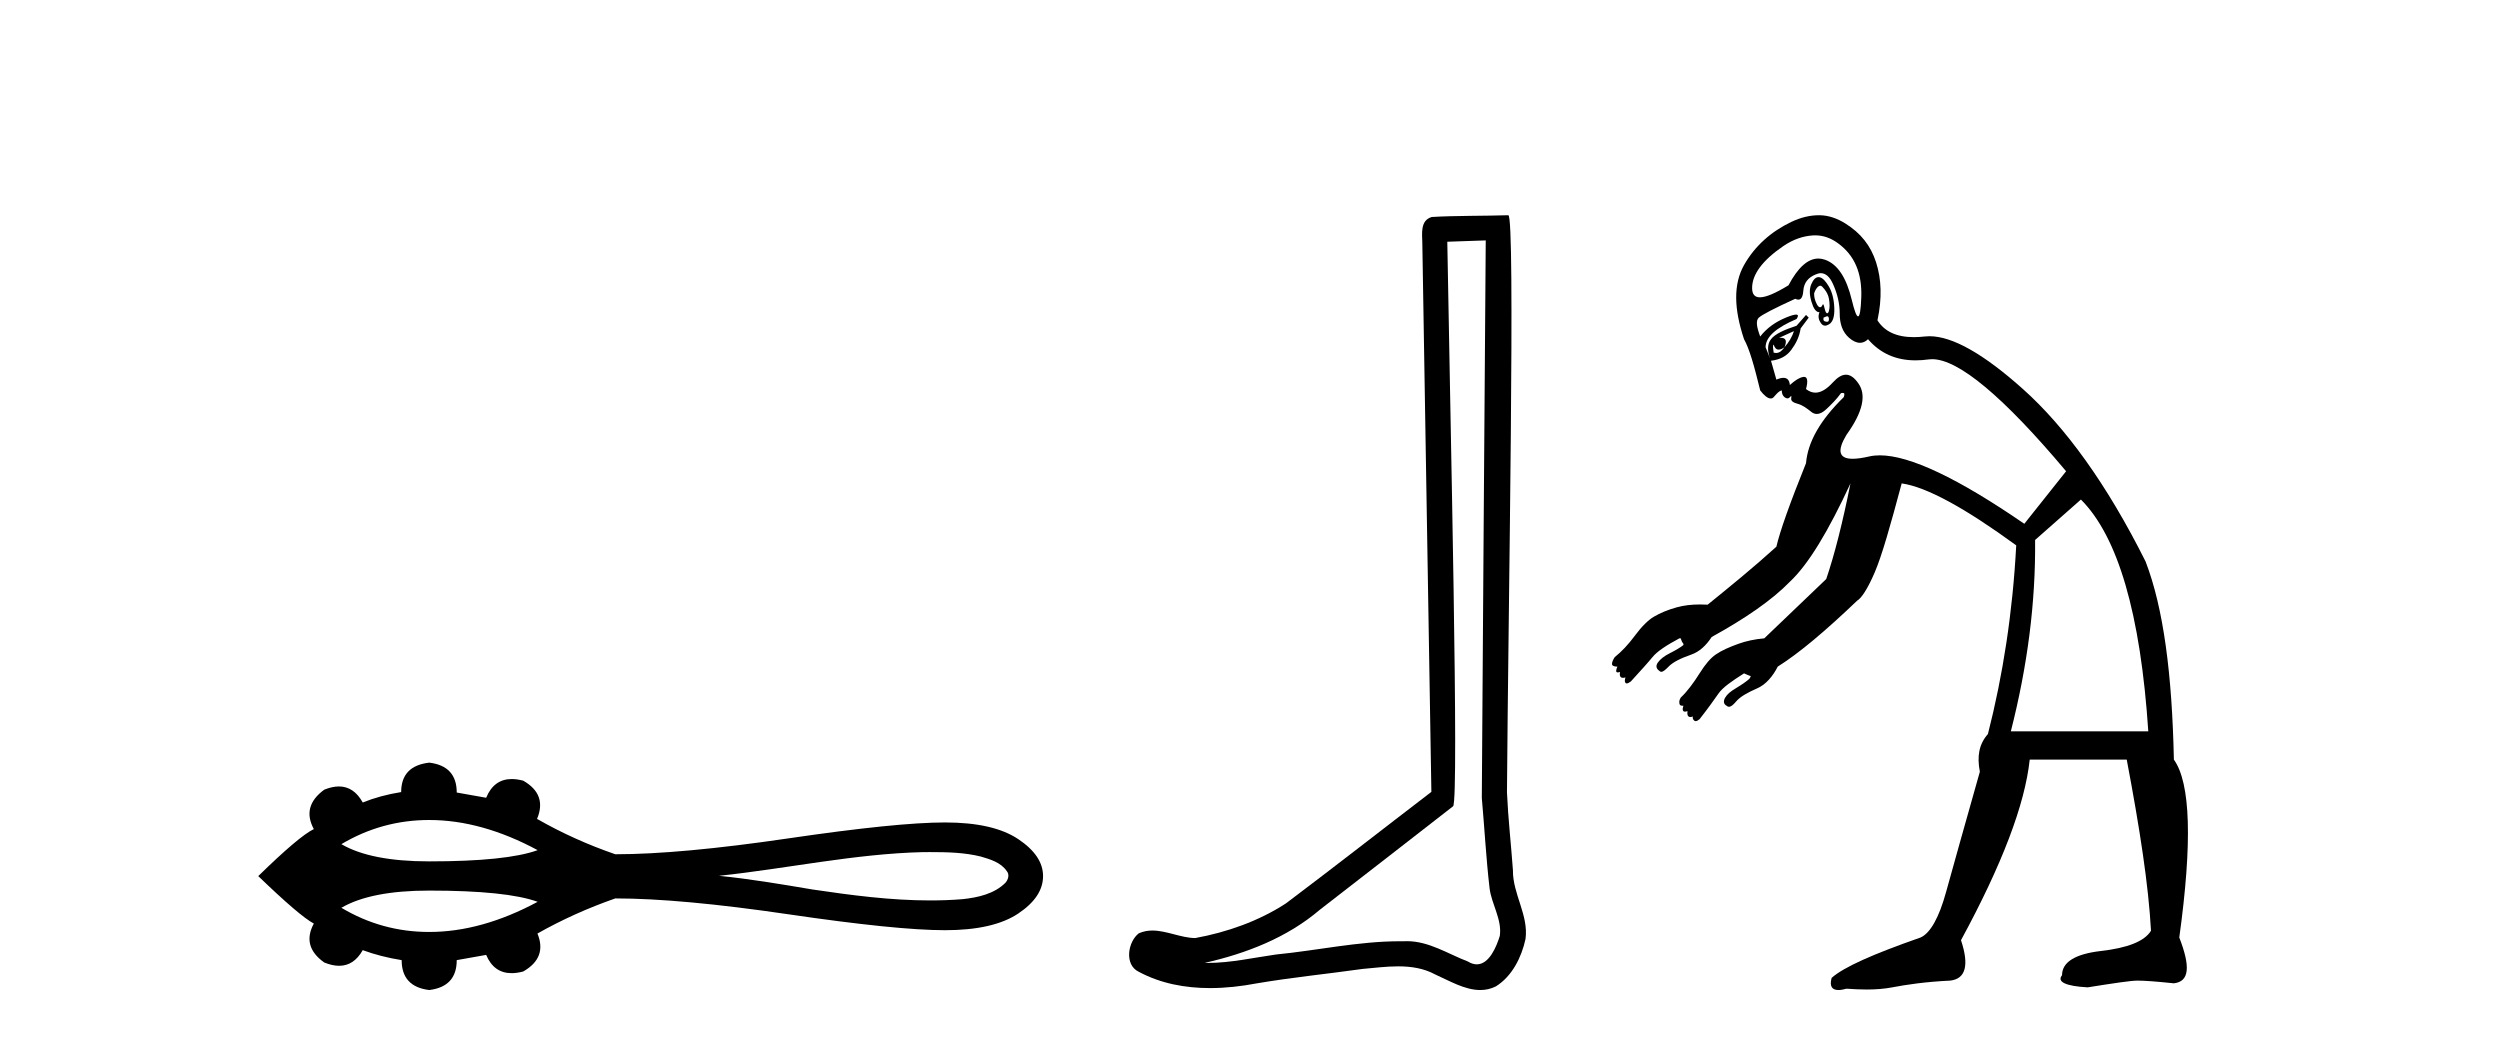
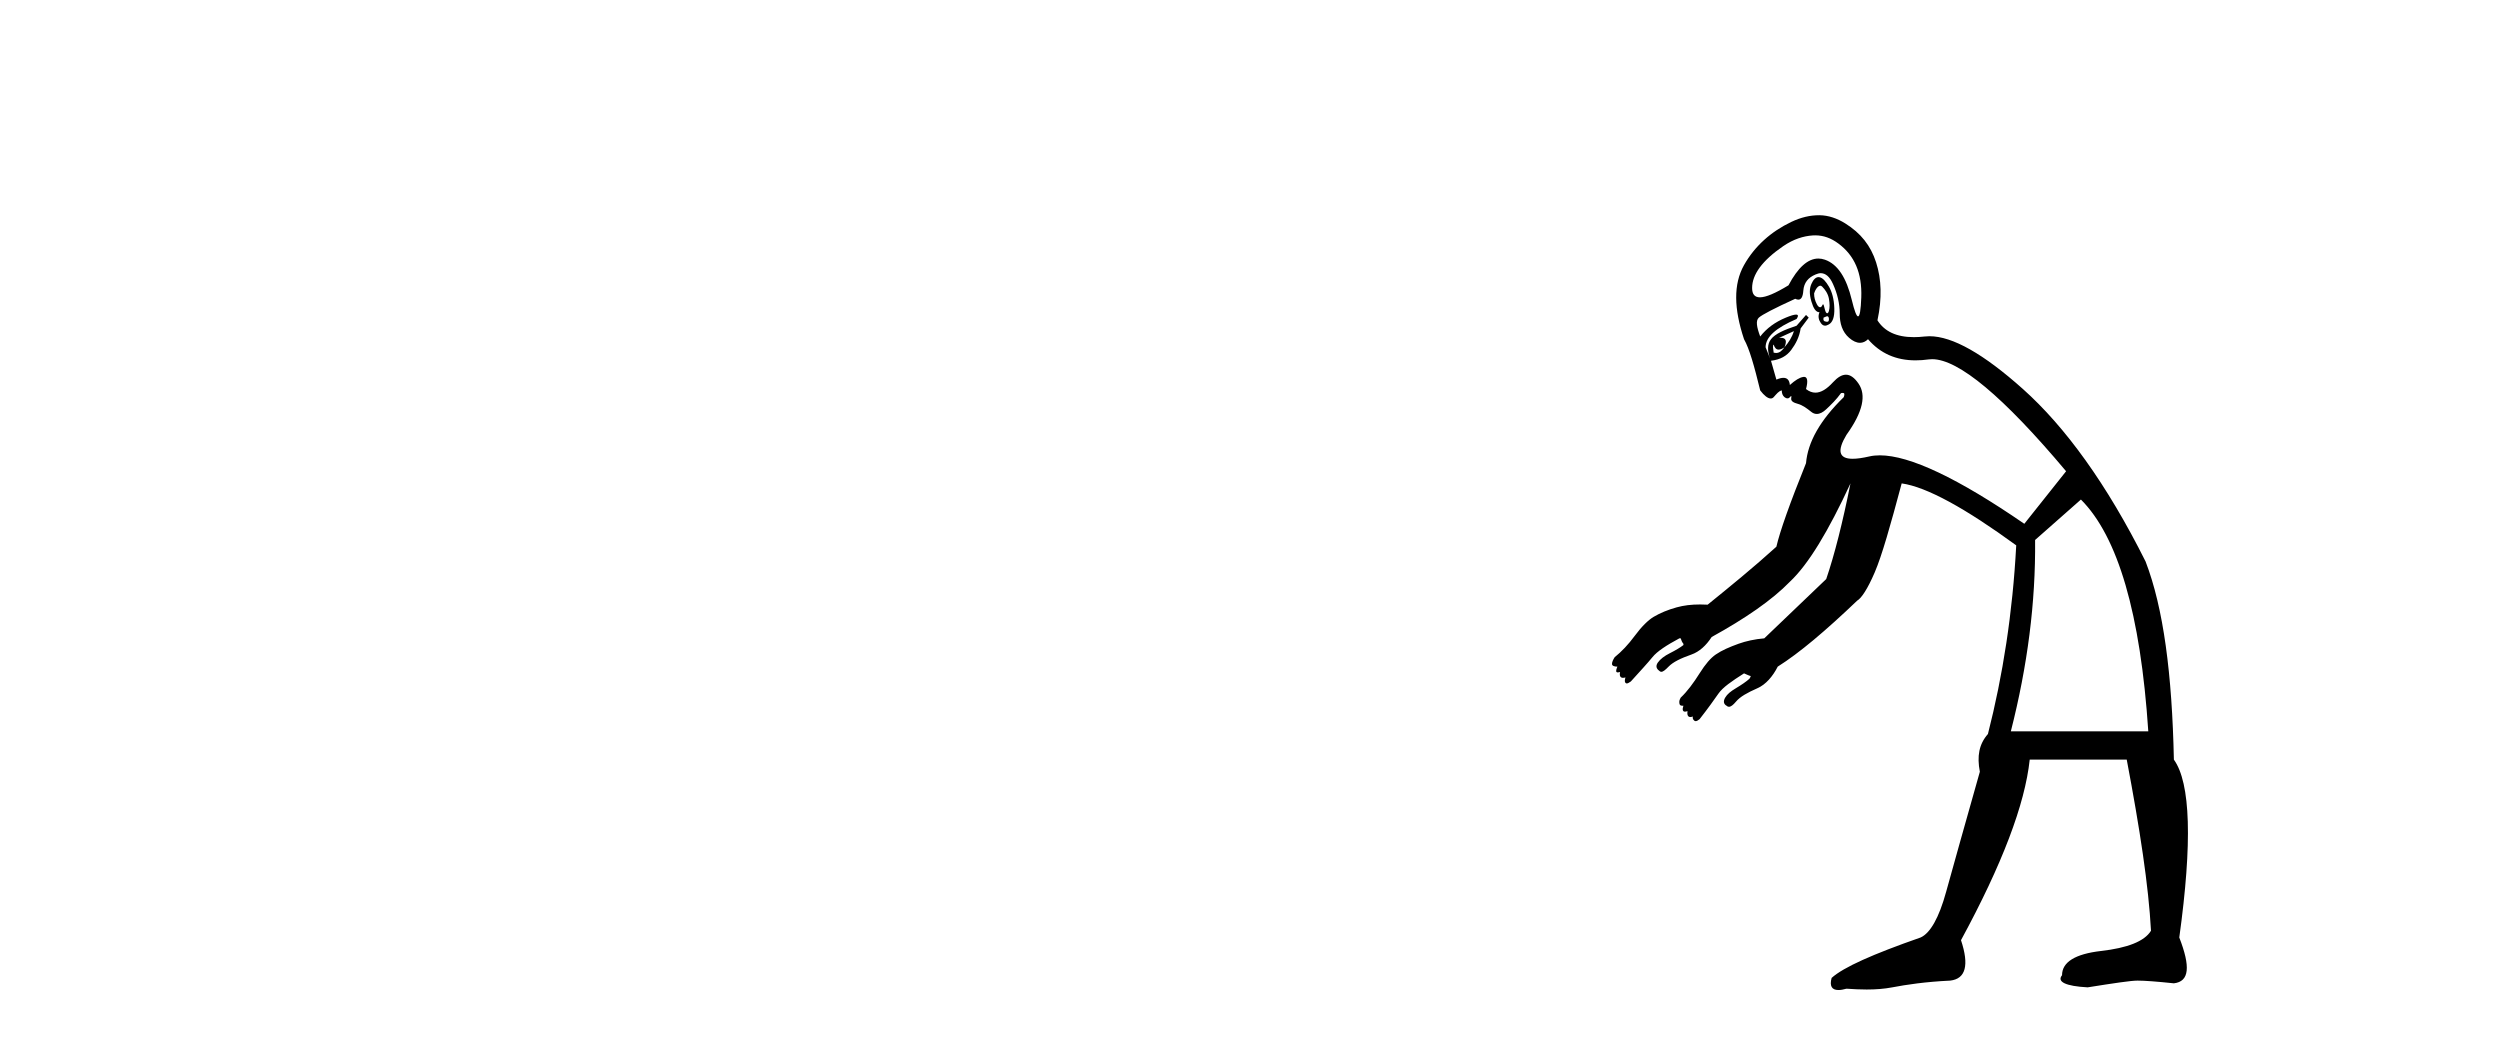
<svg xmlns="http://www.w3.org/2000/svg" width="98.0" height="41.0">
-   <path d="M 16.825 32.144 C 18.194 32.144 19.612 32.538 21.076 33.326 C 20.267 33.619 18.85 33.766 16.825 33.766 C 15.299 33.766 14.152 33.541 13.382 33.091 C 14.442 32.46 15.589 32.144 16.825 32.144 ZM 36.461 33.402 C 37.128 33.402 37.802 33.416 38.45 33.577 C 38.822 33.686 39.237 33.809 39.465 34.147 C 39.585 34.285 39.518 34.491 39.407 34.611 C 38.97 35.042 38.338 35.181 37.748 35.246 C 37.319 35.282 36.889 35.297 36.46 35.297 C 34.915 35.297 33.372 35.093 31.845 34.867 C 30.629 34.662 29.411 34.454 28.183 34.332 C 30.852 34.05 33.492 33.469 36.182 33.403 C 36.275 33.402 36.368 33.402 36.461 33.402 ZM 16.825 34.911 C 18.85 34.911 20.267 35.058 21.076 35.351 C 19.612 36.138 18.194 36.533 16.825 36.533 C 15.589 36.533 14.442 36.217 13.382 35.585 C 14.152 35.136 15.299 34.911 16.825 34.911 ZM 16.825 29.895 C 16.092 29.981 15.726 30.366 15.726 31.049 C 15.18 31.136 14.678 31.272 14.219 31.458 C 13.988 31.039 13.676 30.829 13.285 30.829 C 13.11 30.829 12.919 30.871 12.711 30.955 C 12.116 31.39 11.979 31.905 12.302 32.5 C 11.917 32.686 11.191 33.3 10.124 34.343 C 11.204 35.385 11.93 36.005 12.302 36.204 C 11.979 36.799 12.116 37.308 12.711 37.73 C 12.922 37.816 13.116 37.859 13.293 37.859 C 13.681 37.859 13.989 37.655 14.219 37.246 C 14.69 37.42 15.199 37.55 15.745 37.637 C 15.745 38.332 16.105 38.722 16.825 38.809 C 17.544 38.722 17.904 38.332 17.904 37.637 L 19.058 37.432 C 19.258 37.909 19.59 38.148 20.055 38.148 C 20.195 38.148 20.346 38.126 20.509 38.083 C 21.142 37.723 21.328 37.227 21.068 36.594 C 22.035 36.048 23.053 35.59 24.12 35.218 C 25.819 35.218 28.084 35.425 30.913 35.841 C 33.742 36.257 35.786 36.464 37.045 36.464 C 38.304 36.464 39.26 36.247 39.911 35.813 C 40.563 35.379 40.888 34.889 40.888 34.343 C 40.888 33.809 40.563 33.325 39.911 32.891 C 39.26 32.457 38.304 32.24 37.045 32.24 C 35.786 32.24 33.742 32.448 30.913 32.863 C 28.084 33.279 25.819 33.487 24.12 33.487 C 23.04 33.115 22.023 32.655 21.068 32.11 L 21.049 32.11 C 21.322 31.464 21.142 30.962 20.509 30.602 C 20.348 30.56 20.199 30.538 20.062 30.538 C 19.594 30.538 19.259 30.783 19.058 31.272 L 17.904 31.067 C 17.904 30.373 17.544 29.981 16.825 29.895 Z" style="fill:#000000;stroke:none" />
-   <path d="M 58.241 9.424 C 58.19 16.711 58.132 23.997 58.087 31.284 C 58.193 32.464 58.255 33.649 58.392 34.826 C 58.473 35.455 58.883 36.041 58.793 36.685 C 58.66 37.12 58.374 37.802 57.891 37.802 C 57.784 37.802 57.667 37.769 57.541 37.691 C 56.759 37.391 56.014 36.894 55.153 36.894 C 55.106 36.894 55.058 36.895 55.009 36.898 C 54.966 36.898 54.924 36.897 54.881 36.897 C 53.244 36.897 51.635 37.259 50.01 37.418 C 49.123 37.544 48.238 37.747 47.338 37.747 C 47.3 37.747 47.262 37.746 47.224 37.745 C 48.849 37.378 50.454 36.757 51.734 35.665 C 53.476 34.31 55.224 32.963 56.963 31.604 C 57.199 31.314 56.851 16.507 56.734 9.476 C 57.236 9.459 57.738 9.441 58.241 9.424 ZM 59.126 8.437 C 59.125 8.437 59.125 8.437 59.125 8.437 C 58.265 8.465 56.984 8.452 56.126 8.506 C 55.668 8.639 55.748 9.152 55.755 9.52 C 55.873 16.694 55.992 23.868 56.11 31.042 C 54.208 32.496 52.323 33.973 50.41 35.412 C 49.34 36.109 48.102 36.543 46.853 36.772 C 46.294 36.766 45.73 36.477 45.173 36.477 C 44.995 36.477 44.817 36.507 44.641 36.586 C 44.212 36.915 44.064 37.817 44.638 38.093 C 45.502 38.557 46.464 38.733 47.433 38.733 C 48.045 38.733 48.659 38.663 49.253 38.55 C 50.634 38.315 52.028 38.178 53.414 37.982 C 53.87 37.942 54.343 37.881 54.809 37.881 C 55.313 37.881 55.809 37.953 56.264 38.201 C 56.811 38.444 57.416 38.809 58.025 38.809 C 58.229 38.809 58.433 38.768 58.636 38.668 C 59.275 38.27 59.644 37.528 59.8 36.81 C 59.928 35.873 59.295 35.044 59.307 34.114 C 59.234 33.096 59.118 32.08 59.073 31.061 C 59.125 23.698 59.409 8.437 59.126 8.437 Z" style="fill:#000000;stroke:none" />
  <path d="M 71.355 11.199 C 71.379 11.199 71.403 11.21 71.43 11.236 C 71.547 11.354 71.659 11.513 71.694 11.712 C 71.729 11.911 71.729 12.059 71.694 12.187 C 71.678 12.247 71.653 12.28 71.626 12.28 C 71.594 12.28 71.561 12.235 71.536 12.134 C 71.503 12.005 71.487 11.928 71.465 11.928 C 71.455 11.928 71.444 11.944 71.43 11.976 C 71.41 12.021 71.381 12.044 71.349 12.044 C 71.307 12.044 71.259 12.003 71.219 11.923 C 71.148 11.783 71.113 11.664 71.113 11.501 C 71.16 11.36 71.219 11.277 71.271 11.236 C 71.3 11.214 71.327 11.199 71.355 11.199 ZM 71.158 9.226 C 71.482 9.226 71.776 9.333 72.064 9.546 C 72.696 10.014 72.997 10.699 72.962 11.659 C 72.944 12.156 72.902 12.402 72.836 12.402 C 72.775 12.402 72.694 12.188 72.592 11.765 C 72.381 10.887 72.039 10.356 71.536 10.18 C 71.449 10.15 71.364 10.135 71.279 10.135 C 70.869 10.135 70.478 10.486 70.109 11.184 C 69.596 11.496 69.225 11.655 68.989 11.655 C 68.784 11.655 68.683 11.535 68.683 11.289 C 68.683 10.763 69.079 10.214 69.898 9.652 C 70.308 9.371 70.697 9.253 71.06 9.229 C 71.093 9.227 71.125 9.226 71.158 9.226 ZM 71.628 12.397 C 71.632 12.397 71.637 12.397 71.641 12.399 C 71.676 12.41 71.694 12.457 71.694 12.504 C 71.694 12.583 71.677 12.613 71.622 12.613 C 71.612 12.613 71.601 12.612 71.588 12.61 C 71.506 12.598 71.459 12.568 71.483 12.451 C 71.544 12.431 71.593 12.397 71.628 12.397 ZM 71.288 10.863 C 71.175 10.863 71.081 10.962 71.007 11.131 C 70.925 11.318 70.925 11.537 71.007 11.818 C 71.089 12.098 71.184 12.24 71.324 12.24 C 71.254 12.404 71.295 12.546 71.377 12.663 C 71.425 12.732 71.478 12.766 71.542 12.766 C 71.586 12.766 71.636 12.749 71.694 12.715 C 71.834 12.634 71.917 12.444 71.905 12.082 C 71.894 11.719 71.811 11.435 71.694 11.236 C 71.577 11.037 71.453 10.89 71.324 10.867 C 71.312 10.864 71.3 10.863 71.288 10.863 ZM 70.321 12.98 C 70.25 13.214 70.115 13.426 69.951 13.613 C 70.058 13.357 70.008 13.241 69.801 13.241 C 69.782 13.241 69.762 13.242 69.74 13.244 C 69.903 13.173 70.11 13.073 70.321 12.98 ZM 69.528 13.508 C 69.569 13.644 69.634 13.705 69.722 13.705 C 69.786 13.705 69.862 13.672 69.951 13.613 L 69.951 13.613 C 69.854 13.749 69.757 13.837 69.62 13.837 C 69.591 13.837 69.561 13.833 69.528 13.825 C 69.505 13.661 69.481 13.555 69.528 13.508 ZM 69.389 14.058 L 69.389 14.058 L 69.389 14.058 C 69.389 14.058 69.389 14.058 69.389 14.058 ZM 71.369 10.708 C 71.372 10.708 71.375 10.708 71.377 10.708 C 71.568 10.715 71.721 10.841 71.852 11.131 C 72.028 11.517 72.117 11.907 72.117 12.293 C 72.117 12.679 72.217 13.01 72.486 13.244 C 72.633 13.372 72.777 13.438 72.912 13.438 C 73.024 13.438 73.13 13.392 73.226 13.297 C 73.708 13.855 74.325 14.126 75.089 14.126 C 75.254 14.126 75.425 14.114 75.603 14.089 C 75.647 14.083 75.693 14.08 75.74 14.08 C 76.77 14.08 78.529 15.541 80.991 18.473 L 79.353 20.533 C 76.757 18.747 74.861 17.849 73.69 17.849 C 73.541 17.849 73.404 17.863 73.279 17.892 C 73.014 17.953 72.796 17.984 72.625 17.984 C 72.078 17.984 72.006 17.671 72.381 17.047 C 73.036 16.134 73.16 15.484 72.856 15.04 C 72.697 14.807 72.535 14.688 72.362 14.688 C 72.204 14.688 72.036 14.786 71.852 14.987 C 71.608 15.254 71.381 15.392 71.164 15.392 C 71.038 15.392 70.916 15.345 70.796 15.251 C 70.883 14.924 70.848 14.773 70.72 14.773 C 70.711 14.773 70.701 14.774 70.69 14.776 C 70.538 14.799 70.373 14.905 70.162 15.092 C 70.147 14.905 70.062 14.811 69.911 14.811 C 69.835 14.811 69.743 14.834 69.634 14.881 L 69.423 14.142 C 69.797 14.095 70.039 13.953 70.215 13.719 C 70.391 13.485 70.538 13.202 70.585 12.874 L 70.902 12.451 L 70.796 12.346 L 70.426 12.768 C 69.935 12.932 69.587 13.086 69.423 13.297 C 69.273 13.489 69.28 13.762 69.389 14.058 L 69.389 14.058 L 69.211 13.613 C 69.211 13.215 69.607 12.855 70.426 12.504 C 70.503 12.389 70.496 12.332 70.405 12.332 C 70.329 12.332 70.195 12.372 70.004 12.451 C 69.582 12.627 69.258 12.863 69 13.191 C 68.86 12.816 68.818 12.568 68.947 12.451 C 69.076 12.334 69.554 12.086 70.373 11.712 C 70.419 11.735 70.46 11.746 70.496 11.746 C 70.608 11.746 70.673 11.634 70.69 11.395 C 70.714 11.079 70.885 10.878 71.166 10.761 C 71.233 10.733 71.307 10.708 71.369 10.708 ZM 81.572 19.582 C 83.023 21.034 83.909 24.056 84.213 28.668 L 78.825 28.668 C 79.48 26.093 79.799 23.625 79.776 21.167 L 81.572 19.582 ZM 71.306 8.437 C 70.96 8.437 70.6 8.517 70.215 8.701 C 69.431 9.076 68.788 9.642 68.366 10.391 C 67.945 11.14 67.968 12.103 68.366 13.297 C 68.577 13.671 68.766 14.344 69 15.304 C 69.152 15.506 69.299 15.621 69.412 15.621 C 69.456 15.621 69.496 15.604 69.528 15.568 C 69.645 15.439 69.728 15.327 69.845 15.304 C 69.845 15.421 69.881 15.509 69.951 15.568 C 69.988 15.598 70.031 15.616 70.07 15.616 C 70.107 15.616 70.14 15.601 70.162 15.568 C 70.19 15.54 70.206 15.526 70.214 15.526 C 70.227 15.526 70.222 15.557 70.215 15.621 C 70.203 15.726 70.304 15.785 70.479 15.832 C 70.655 15.879 70.832 16.008 71.007 16.149 C 71.074 16.202 71.144 16.227 71.217 16.227 C 71.338 16.227 71.465 16.16 71.588 16.043 C 71.787 15.856 71.982 15.667 72.169 15.409 C 72.194 15.405 72.214 15.403 72.231 15.403 C 72.312 15.403 72.314 15.452 72.275 15.568 C 71.339 16.481 70.866 17.337 70.796 18.156 C 70.164 19.725 69.774 20.822 69.634 21.431 C 68.731 22.25 67.819 22.991 66.94 23.703 C 66.838 23.697 66.74 23.695 66.646 23.695 C 66.299 23.695 66.005 23.731 65.725 23.808 C 65.37 23.906 65.078 24.031 64.827 24.178 C 64.618 24.3 64.349 24.562 64.088 24.917 C 63.826 25.273 63.567 25.542 63.295 25.763 C 63.233 25.861 63.19 25.953 63.19 26.027 C 63.19 26.1 63.276 26.132 63.401 26.132 C 63.335 26.287 63.335 26.359 63.419 26.359 C 63.442 26.359 63.471 26.354 63.507 26.344 L 63.507 26.344 C 63.474 26.498 63.52 26.571 63.623 26.571 C 63.65 26.571 63.682 26.565 63.718 26.555 L 63.718 26.555 C 63.697 26.628 63.676 26.717 63.718 26.766 C 63.732 26.783 63.749 26.791 63.769 26.791 C 63.809 26.791 63.86 26.762 63.929 26.713 C 64.284 26.321 64.586 25.995 64.774 25.763 C 64.962 25.53 65.329 25.293 65.831 25.023 C 65.841 25.021 65.847 25.021 65.852 25.021 C 65.861 25.021 65.863 25.023 65.876 25.023 C 65.878 25.023 65.881 25.023 65.884 25.023 C 65.91 25.1 65.934 25.175 65.989 25.234 C 65.979 25.255 66.004 25.264 65.989 25.287 C 65.864 25.385 65.68 25.494 65.461 25.604 C 65.242 25.714 65.08 25.839 64.986 25.974 C 64.892 26.109 64.934 26.217 65.038 26.291 C 65.064 26.321 65.091 26.335 65.123 26.335 C 65.194 26.335 65.284 26.26 65.408 26.132 C 65.586 25.949 65.888 25.804 66.306 25.657 C 66.614 25.549 66.881 25.304 67.098 24.97 C 68.404 24.251 69.465 23.524 70.162 22.805 C 70.888 22.126 71.673 20.821 72.539 18.949 L 72.539 18.949 C 72.235 20.47 71.916 21.739 71.588 22.699 C 70.98 23.276 70.038 24.186 69.159 25.023 C 68.786 25.055 68.438 25.132 68.155 25.234 C 67.804 25.361 67.497 25.491 67.257 25.657 C 67.057 25.795 66.855 26.027 66.623 26.396 C 66.391 26.766 66.138 27.108 65.884 27.347 C 65.829 27.448 65.824 27.487 65.831 27.559 C 65.837 27.623 65.857 27.666 65.954 27.666 C 65.965 27.666 65.976 27.665 65.989 27.664 L 65.989 27.664 C 65.938 27.817 65.962 27.897 66.051 27.897 C 66.078 27.897 66.11 27.89 66.148 27.875 L 66.148 27.875 C 66.129 28.026 66.167 28.108 66.262 28.108 C 66.289 28.108 66.322 28.101 66.359 28.087 L 66.359 28.087 C 66.345 28.16 66.365 28.201 66.412 28.245 C 66.429 28.261 66.448 28.269 66.471 28.269 C 66.51 28.269 66.56 28.244 66.623 28.192 C 66.947 27.779 67.194 27.432 67.363 27.189 C 67.532 26.945 67.883 26.703 68.366 26.396 C 68.454 26.431 68.54 26.479 68.63 26.502 C 68.624 26.54 68.606 26.554 68.577 26.608 C 68.46 26.714 68.261 26.851 68.049 26.977 C 67.837 27.104 67.709 27.208 67.627 27.347 C 67.544 27.487 67.567 27.602 67.68 27.664 C 67.709 27.692 67.74 27.706 67.774 27.706 C 67.849 27.706 67.937 27.639 68.049 27.506 C 68.212 27.311 68.485 27.158 68.894 26.977 C 69.216 26.836 69.493 26.516 69.687 26.132 C 70.536 25.597 71.561 24.73 72.803 23.544 C 72.967 23.45 73.209 23.09 73.49 22.435 C 73.771 21.779 74.102 20.611 74.546 18.949 C 75.53 19.089 77.046 19.927 79.036 21.378 C 78.896 24.024 78.512 26.479 77.927 28.773 C 77.576 29.171 77.493 29.644 77.61 30.252 C 77.025 32.336 76.57 33.924 76.29 34.954 C 76.009 35.984 75.66 36.586 75.286 36.75 C 73.413 37.405 72.268 37.913 71.8 38.334 C 71.712 38.651 71.806 38.809 72.067 38.809 C 72.153 38.809 72.258 38.792 72.381 38.757 C 72.656 38.776 72.919 38.789 73.173 38.789 C 73.525 38.789 73.857 38.765 74.177 38.704 C 74.727 38.599 75.465 38.487 76.448 38.44 C 77.057 38.37 77.198 37.838 76.871 36.855 C 78.486 33.882 79.377 31.533 79.565 29.777 L 83.368 29.777 C 83.883 32.493 84.225 34.73 84.319 36.485 C 84.061 36.907 83.382 37.161 82.364 37.278 C 81.346 37.395 80.832 37.714 80.832 38.229 C 80.622 38.486 80.97 38.657 81.836 38.704 C 82.866 38.54 83.533 38.44 83.79 38.44 C 84.071 38.44 84.538 38.475 85.216 38.546 C 85.825 38.475 85.873 37.897 85.428 36.75 C 85.943 33.027 85.872 30.69 85.216 29.777 C 85.146 26.429 84.81 23.838 84.107 22.012 C 82.586 18.969 80.951 16.726 79.3 15.251 C 77.759 13.874 76.54 13.18 75.633 13.18 C 75.568 13.18 75.506 13.184 75.444 13.191 C 75.295 13.208 75.154 13.216 75.022 13.216 C 74.334 13.216 73.87 12.989 73.596 12.557 C 73.783 11.691 73.753 10.941 73.543 10.286 C 73.332 9.63 72.948 9.14 72.328 8.754 C 72.018 8.561 71.675 8.44 71.324 8.437 C 71.318 8.437 71.312 8.437 71.306 8.437 Z" style="fill:#000000;stroke:none" />
</svg>